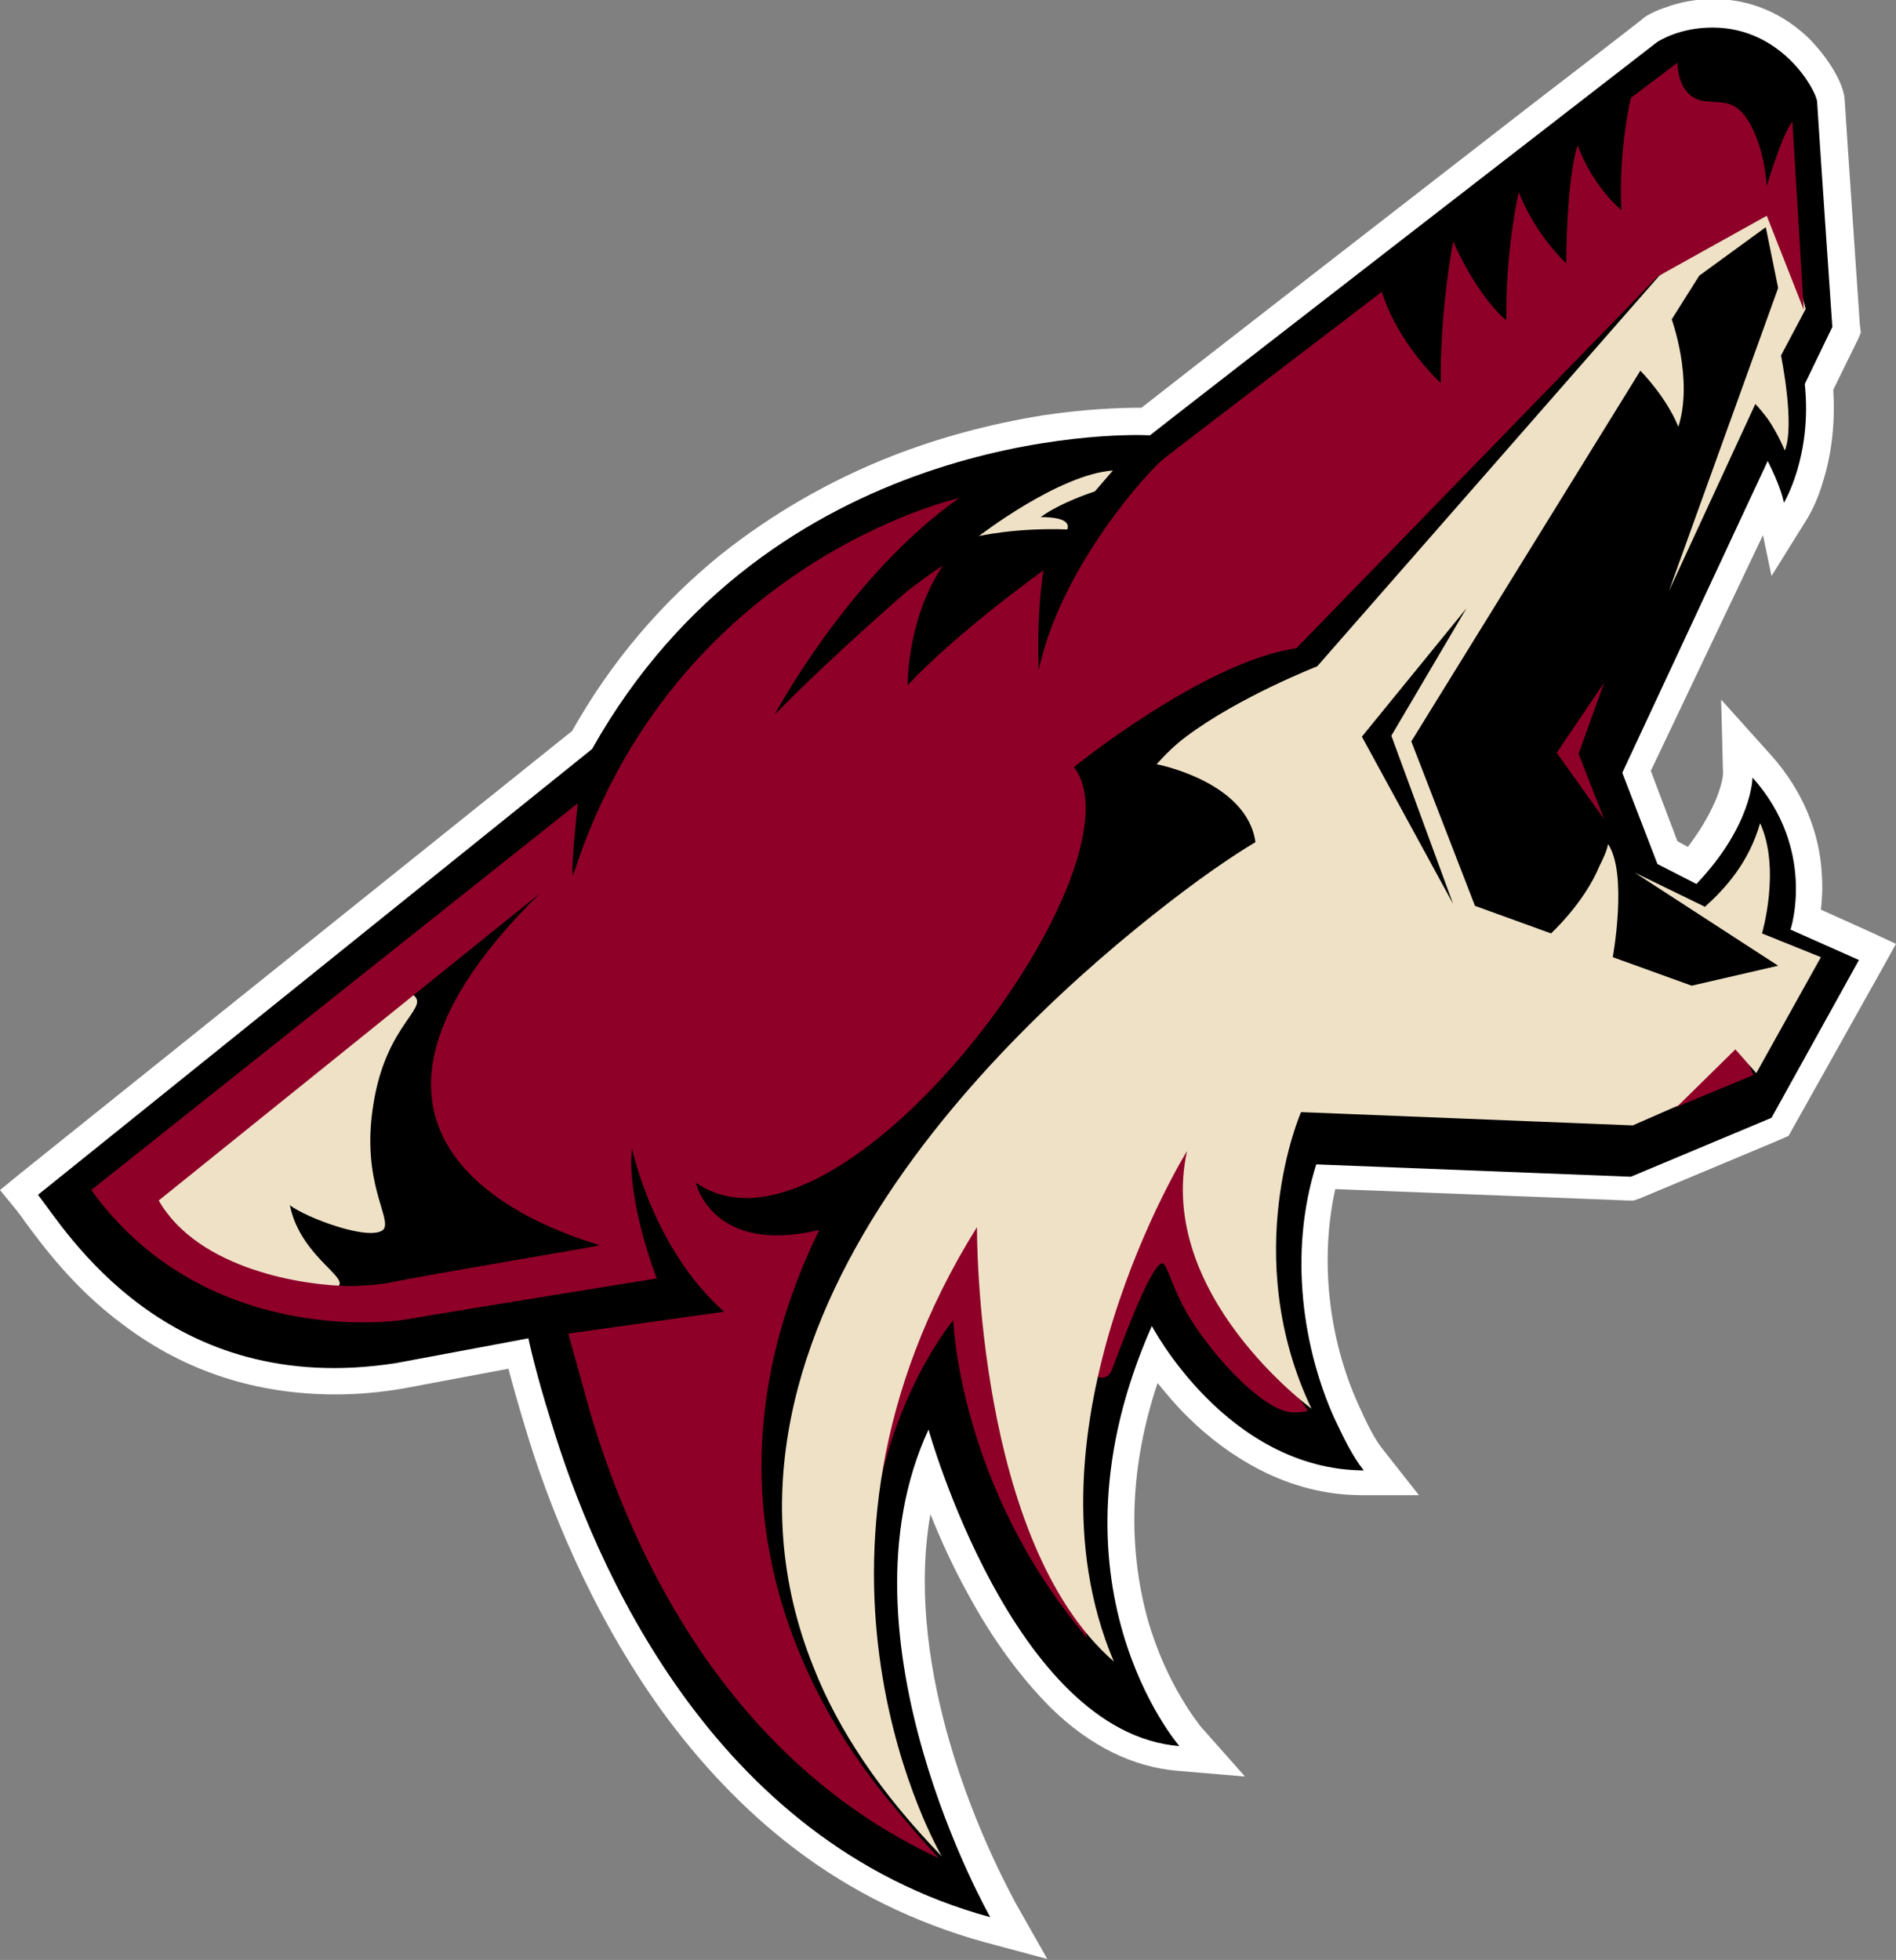
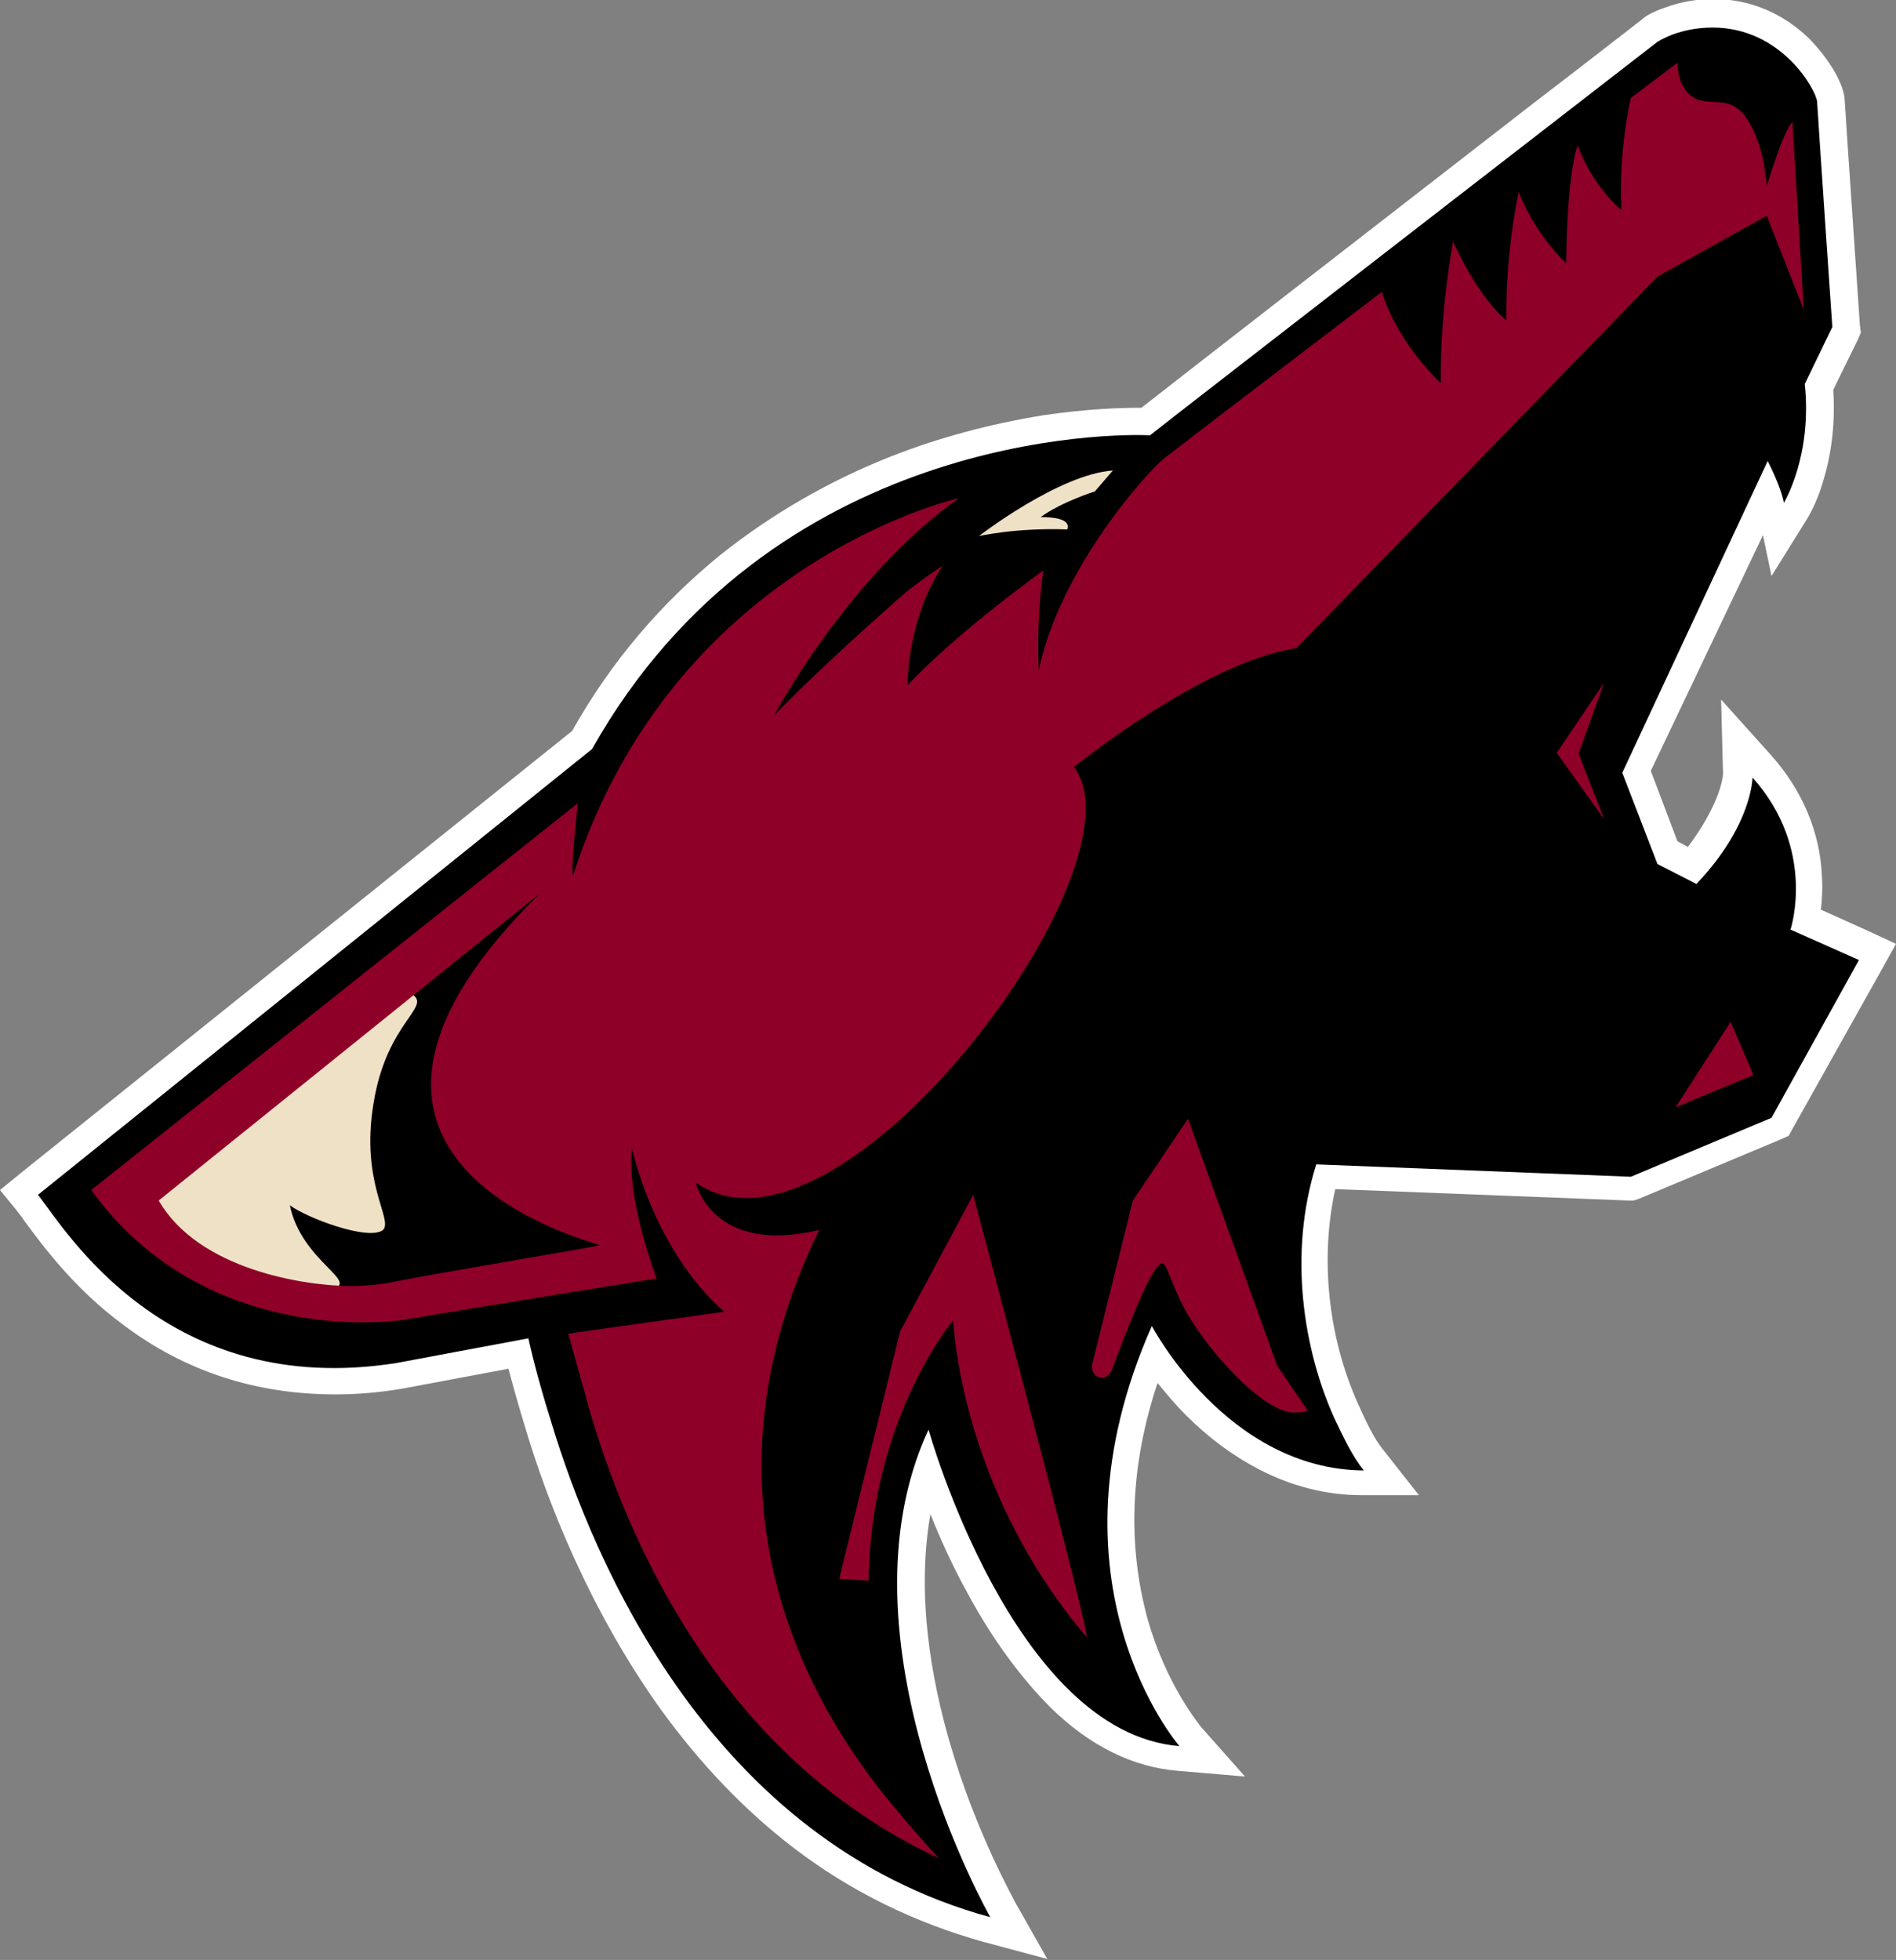
<svg xmlns="http://www.w3.org/2000/svg" id="Layer_1" viewBox="0 0 199.5 206.2">
  <rect x="0" y="0" width="199.5" height="206.2" fill="#808080" stroke="none" />
  <title>Arizona Coyotes - SVG vector logo - www.oklogos.com</title>
  <style>.st0{fill:#fff}.st1{fill:#efe1c6}.st2{fill:#8e0028}</style>
  <path class="st0" d="M196.7 98l-5.1-2.3c.1-1 .2-2.2.1-3.6-.2-4.6-2.1-9-5.3-12.6l-5.3-5.9.2 7.8c0 .2-.1 1.1-.7 2.6-.5 1.2-1.4 3-3 5.1l-1.1-.6-2.8-7.4 11.8-24.8.9 4.3 3.8-6.1c.1-.2 1-1.6 1.7-4.1.9-3 1.2-6.2 1-9.4l2.6-5.3.3-.7-.1-.8c0-.2-1.4-20.3-1.6-23.7-.1-1.7-1.6-4.2-3.6-6.3-2-2-5.4-4.3-10.2-4.3-1.8 0-3.5.3-5.1.9-1.2.4-2.1.9-2.5 1.3-.4.3-5 3.9-11.4 8.8-18.7 14.5-37 28.7-41.2 32h-.3c-1.8 0-5.4.1-10.1.8-5.5.9-10.8 2.3-15.9 4.3-6.6 2.6-12.6 6.1-17.9 10.3-6.3 5.1-11.6 11.3-15.7 18.6l-58 46.5-2.2 1.8 1.8 2.2c.2.3.5.6.8 1.1 1.8 2.4 5.1 7 10.4 10.9 6.5 4.9 14 7.3 22.3 7.3 2.3 0 4.6-.2 7-.6l11.2-2.1c.4 1.5 1 3.7 1.8 6.3 2.3 7.7 6.7 19 14.2 29.5 4.2 5.8 8.9 10.7 14 14.6 6 4.6 12.8 7.9 20 9.9l6.7 1.8-3.4-6c0-.1-4.1-7.2-6.9-16.9-1.9-6.6-3.5-15.4-2-23.9 1 2.5 2.3 5.4 3.9 8.3 2.7 5 5.7 9 8.8 12.1 4.1 4 8.6 6.2 13.3 6.6l7.1.6-4.7-5.3c-.1-.2-3.5-4.2-5.5-11.1-2.2-7.9-1.9-16.3 1-25 .9 1.1 1.9 2.3 3 3.4 2.4 2.4 5 4.3 7.7 5.7 3.5 1.8 7.1 2.7 10.8 2.7h6l-3.7-4.7c-1-1.2-1.8-2.9-2.7-4.9-3.2-7.1-4-15.4-2.4-22.6l30.8 1.2h.6l.6-.2 14.8-6.2.9-.4.5-.9L198 102l1.5-2.7-2.8-1.3z" />
  <path d="M4 125.7c2.9 3.7 13.5 21.5 37.7 17.7l13.9-2.6s.7 3.4 2.4 8.8c4.5 14.9 16.9 44.1 46.2 52.1 0 0-16.7-29.3-6.5-51.3 0 0 8.9 31.9 26.4 33.3 0 0-14.9-17.1-2.9-44.2 0 0 7.9 15.1 22.3 15.2-1.2-1.5-2.1-3.4-3.1-5.5-3.2-7.1-4.9-17.2-1.9-26.7l33.1 1.3 14.8-6.2 9.2-16.6-7.2-3.2s2.8-8.4-4-16c0 0 0 5-5.9 11.2l-4.1-2.1-3.7-9.6L186 48.5s1.4 2.7 1.7 4.4c0 0 3-4.9 2.2-12.5l2.9-6s-1.4-20.3-1.6-23.7c-.1-1.2-3.7-7.8-11-7.8-3.5 0-5.6 1.4-5.8 1.5-1.3 1-51.8 40.1-53.4 41.4-3.5-.2-39.9-.4-58.7 33L4 125.7z" />
  <path class="st1" d="M34.9 135.6c3.1-.7-3.2-2.9-4.4-8.8 1.7 1.3 8.3 3.8 9.8 2.6 1.1-1.1-2.4-4.9-1-13.3 1.4-8.8 6.4-10.2 3.9-11.6-2.8-.5-28.4 20.7-28.4 20.7l4 6.7c.1 0 13.6 5 16.1 3.7z" />
  <path class="st2" d="M176.3 116.5l8.2-3.4-2.4-5.6zM114.9 143.6c-.2 1.3 1.5 2 2.1.5s4-11.1 5.3-11.2c.5 0 1.1 2.8 2.8 5.6 2.8 4.6 8.1 10.1 11 10.1 1.3 0 1.5-.2 1.5-.2l-3.2-4.7-9.4-26-5.8 8.6-4.3 17.3zM102.4 125.7s12.7 47.5 11.9 46.5c-13.4-15.8-14-33.3-14-33.3s-8.7 10.3-8.9 27.4l-3.1-.2 6.4-26 7.7-14.4z" />
-   <path class="st1" d="M185.4 98.2s2-6.8-.2-11.6c-1.2 4.2-3.7 6.9-5.8 8.8l-7.4-3.6 15.1 9.8-9.1 2.1-8.3-3s1.6-8.8-.5-11.9c-.1.7-.6 1.7-.9 2.3-1.6 3.9-5.1 7.1-5.1 7.1l-8-2.9-6.7-17.3 24.1-39s2.7 2.7 4 5.9c1.6-5-.7-11.3-.7-11.3l2.9-4.6 7-5.1 1.3 6.4-11.5 31.9 9.1-19.7s.4.4 1.1 1.3c.7.9 1.5 2.4 2 3.6 1.1-2.7-.4-10-.4-10l2.6-4.9-3.2-11.9-12.2 8.4-36 41.1s-8.2 3.2-13.8 7.4c-1.2.9-2.2 1.9-3.1 2.9 0 0 9.5 1.8 10.4 8.2 0 0-3.1 1.8-7.6 5.2-16.6 12.5-53.4 45.5-38.9 81.6 2.6 6.6 7 13.2 13.5 19.9 0 0-18.3-31 3.7-66.2 0 .8-.1 33.1 14.4 45.7-10.4-24.5 7.7-53.7 7.7-53.7-3.3 15.1 13.1 27.1 13.1 27.1-7.7-16.2-1.1-31.2-1.1-31.2l34.9 1.4 4.8-2.1 6-5.9 2.2 2.5 6.8-12.2-6.2-2.5zm-42.1-20.7l11-13.5-7.9 13.4 6.5 17.7-9.6-17.6z" />
  <path class="st2" d="M188.6 12.8c-1.1 1.3-2.7 6.8-2.7 6.8s-.2-4.6-2.3-7.4c-2-2.7-4.5-.3-6.3-2.8-.8-1.1-.8-2.8-.8-2.8l-4.9 3.7s-1.3 5.3-1 11.8c0 0-2.9-2.3-4.6-6.8 0 0-1.1 2.6-1.2 12.4 0 0-3.2-2.9-5-7.5 0 0-1.4 6.1-1.3 13.5 0 0-2.8-2.1-5.6-8.3 0 0-1.4 7.2-1.3 14.9 0 0-4.5-4.1-6.2-9.6 0 0-21.5 16.4-23 17.6-1.5 1.2-10.8 11.3-13.1 22.2 0 0-.3-5.4.5-10.5 0 0-9.1 6.5-14.3 12.1 0 0-.1-6.9 3.7-12.6 0 0-1.4.9-3.1 2.2-1.1.8-2.1 1.8-3.6 3.1-3.7 3.3-8.2 7.5-11 10.4 0 0 7.7-14.5 19.4-22.8 0 0-30 6.7-40.6 39.7-.3-.3.5-7.6.5-7.6L9.6 125.2c11.7 16.2 31.1 14 33.2 13.6 6.4-1.1 26.3-4.3 26.3-4.3s-3.2-8.2-2.6-13.7c0 0 2.2 10.6 9.7 17.2l-16.4 2.3s.9 3.3 2.3 8.3c3.7 12.5 13.2 36 36.7 46.9 0 0-2-2.1-4.8-5.5-8.1-9.6-21.9-31.7-7.8-60.6-11.3 2.7-13-5-13-5C88.2 135 121 91.1 113 80.7c0 0 13.7-11.1 23.4-12.5l38-39.1 11.5-6.4 3.9 9.9-1.2-19.8zM41.2 134.9c-1.4.3-3.4.4-4.2.4-4.9 0-16.1-1.7-20.3-9L56.8 94c-27.4 27 2.5 35.8 6.3 37 0 .1-17.5 3-21.9 3.9zM163.8 79.2l5-7.4-2.7 7.5 2.7 6.9z" />
  <path class="st1" d="M103 56.4s3.9-.9 9.3-.7c.4-1.1-1.4-1.3-2.8-1.3 2.2-1.6 5.7-2.7 5.7-2.7l1.9-2.2c-5.7.4-14.1 6.9-14.1 6.9z" />
</svg>